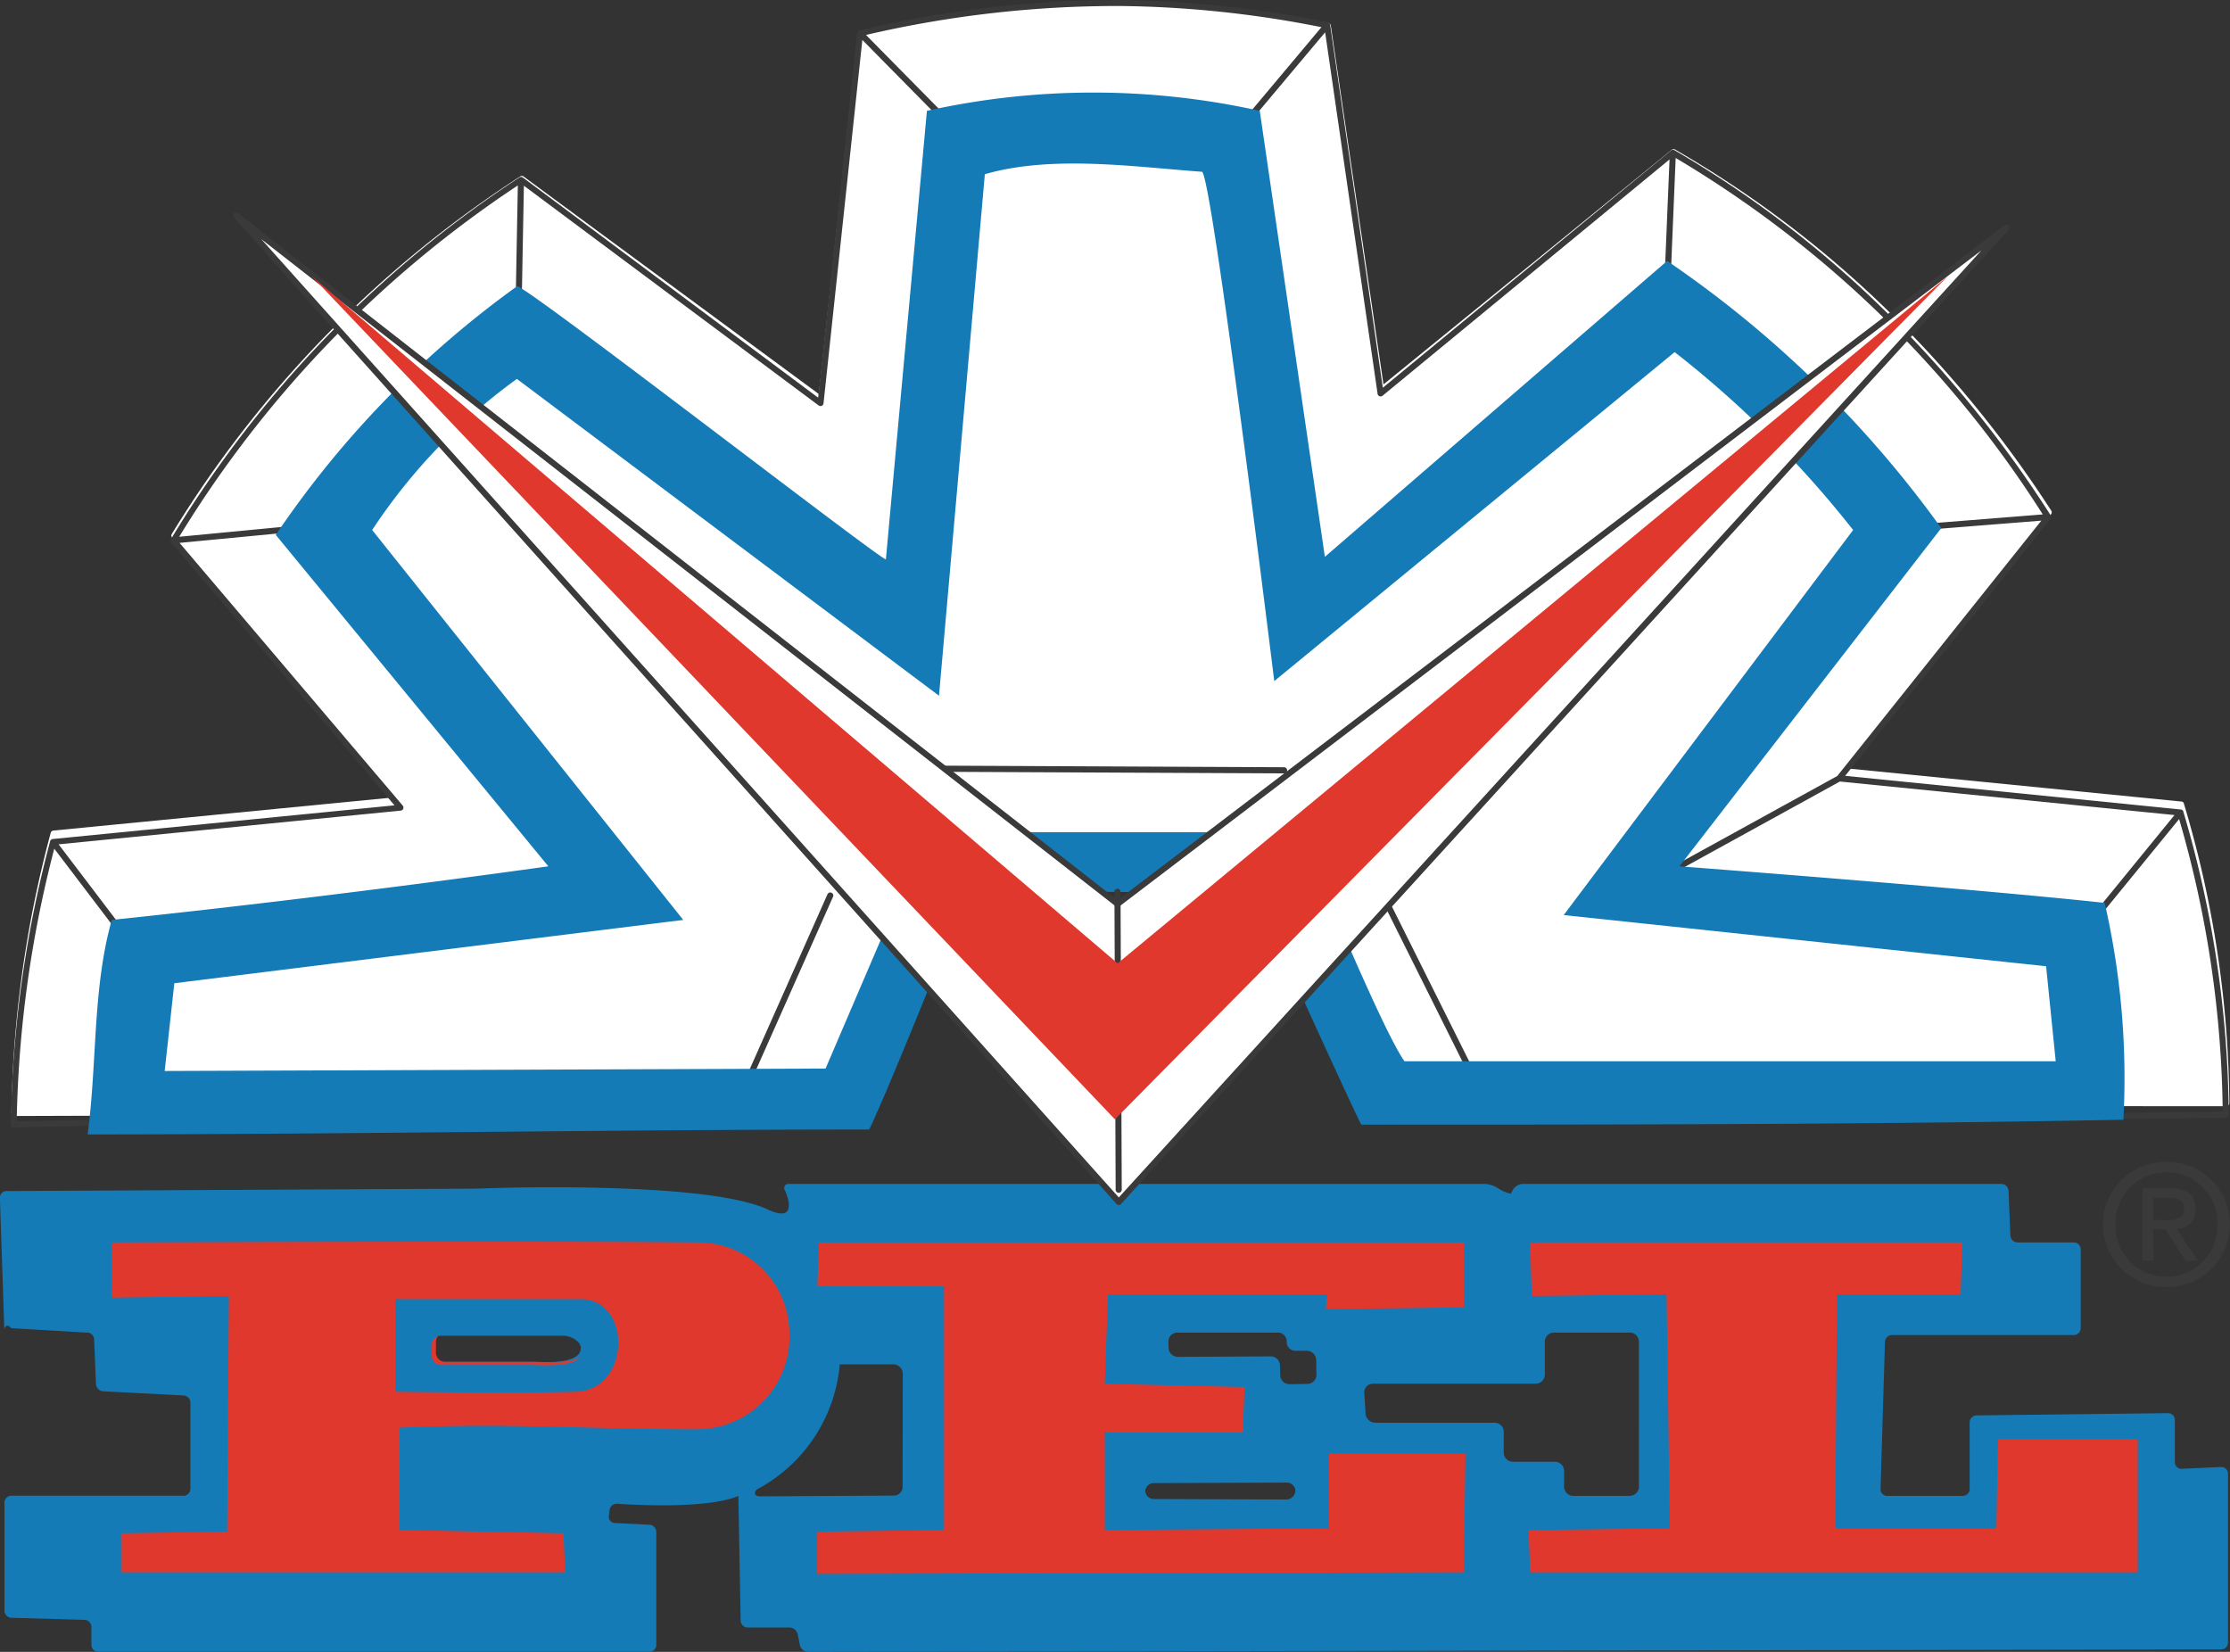
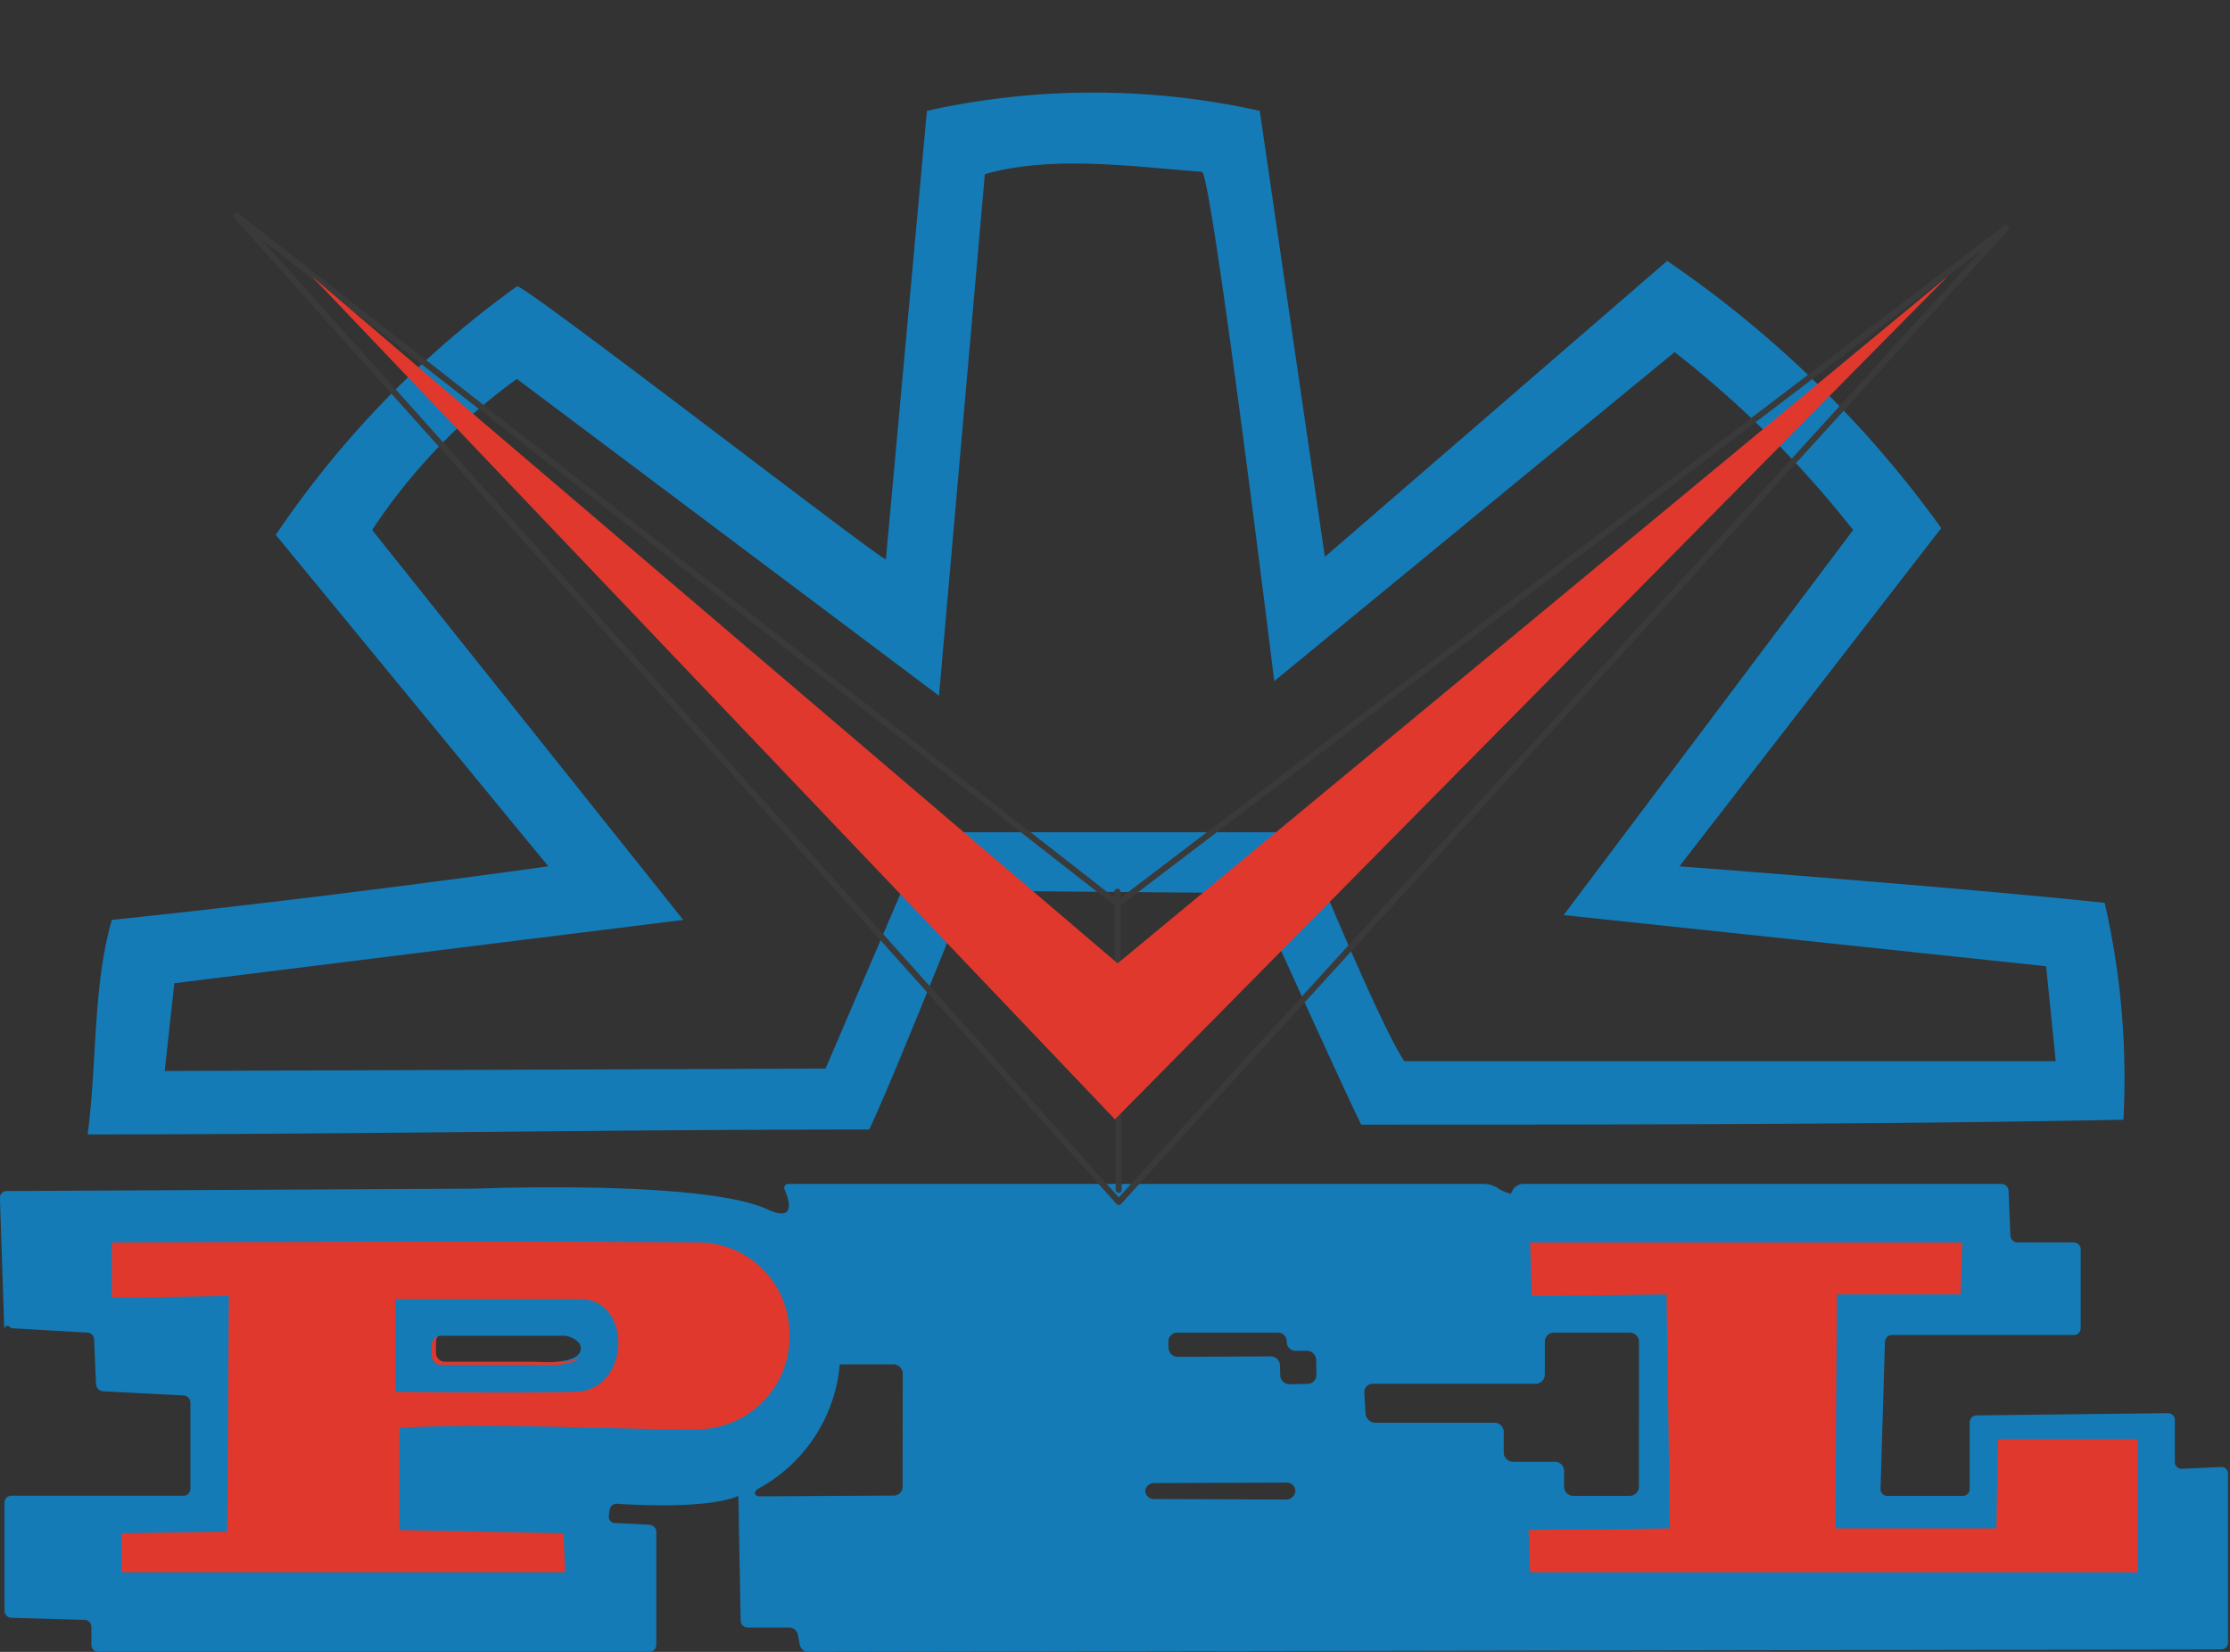
<svg xmlns="http://www.w3.org/2000/svg" width="81" height="60" viewBox="0 0 81 60">
  <rect x="0" y="0" width="81" height="60" fill="#333333" stroke="none" />
  <g id="logo" transform="translate(2346.193 -44.715)">
-     <path id="Tracciato_53" data-name="Tracciato 53" d="M123.049,511.511a.155.155,0,0,0-.005-.017l0-.01a.11.11,0,0,0-.1-.059l-12.18-1.207,7.457-9.228a.11.11,0,0,0,.012-.121l-.01-.016a42.057,42.057,0,0,0-6.043-7.367,38.754,38.754,0,0,0-7.607-5.737l-.016-.01a.11.11,0,0,0-.089,0,.108.108,0,0,0-.038.023l-10.457,8.513L92.06,483.24a.11.11,0,0,0-.079-.09l-.018,0a40.174,40.174,0,0,0-7.541-.8h-.1a40.778,40.778,0,0,0-9.359,1.09.11.11,0,0,0-.085.1l-1.413,13.085-10.723-7.9-.016-.01h0a.107.107,0,0,0-.039-.011h0a.109.109,0,0,0-.071.017,40.7,40.7,0,0,0-12.655,12.986l-.005.01a.11.11,0,0,0,.017.122l8.1,9.432-12.411,1.209a.111.111,0,0,0-.1.085,41.472,41.472,0,0,0-1.426,10.173.11.11,0,0,0,.11.11h0l30.825-.1,3.595-8.577H89.817l3.858,8.314,30.913.007a.11.11,0,0,0,.109-.11A38.752,38.752,0,0,0,123.049,511.511Z" transform="translate(-2389.914 -437.597)" fill="#fff" />
    <path id="Tracciato_40" data-name="Tracciato 40" d="M-2265.267,643.764a.237.237,0,0,0-.248-.225l-1.433.066h-.013a.238.238,0,0,1-.235-.24v-1.537a.246.246,0,0,0-.248-.245l-6.956.082a.254.254,0,0,0-.249.254v2.419a.251.251,0,0,1-.249.251h-2.757a.241.241,0,0,1-.231-.251l.16-5.341a.26.26,0,0,1,.256-.251h6.605a.251.251,0,0,0,.249-.251v-2.862a.251.251,0,0,0-.249-.251h-2.046a.263.263,0,0,1-.259-.251l-.067-1.623a.263.263,0,0,0-.259-.251h-17.391a.441.441,0,0,0-.36.225l-.065.13a1.332,1.332,0,0,1-.494-.215.96.96,0,0,0-.455-.139h-25.283a.144.144,0,0,0-.1.023.148.148,0,0,0-.041.2s.6,1.275-.632.7c-2.28-1.062-10.274-.762-10.274-.762-.137.005-.36.01-.5.011h0l-16.865.086h-.009a.242.242,0,0,0-.231.252l.158,4.721c0,.138.008-.244.257.008l2.748.161a.255.255,0,0,1,.259.244l.067,1.623a.28.28,0,0,0,.259.264l2.923.151a.266.266,0,0,1,.248.264v3.128a.25.25,0,0,1-.249.251h-6.255a.25.25,0,0,0-.249.251v3.924a.259.259,0,0,0,.249.258l2.66.075a.259.259,0,0,1,.248.258V650a.251.251,0,0,0,.249.251h20.021a.251.251,0,0,0,.249-.251v-4.1a.266.266,0,0,0-.249-.263l-1.257-.064-.023,0a.23.23,0,0,1-.195-.259l.026-.21a.265.265,0,0,1,.279-.23s3.171.246,4.4-.285l.083,4.529a.256.256,0,0,0,.253.251h1.52a.318.318,0,0,1,.3.247l.078.393a.316.316,0,0,0,.3.246l51.326-.088a.251.251,0,0,0,.248-.251v-6.137S-2265.267,643.769-2265.267,643.764Zm-61.556-4.043h-3.351a.334.334,0,0,1-.332-.334v-.393a.334.334,0,0,1,.332-.334h4.423a.791.791,0,0,1,.541.259S-2324.456,639.854-2326.823,639.721Zm13.416,4.534c0,.005,0,.01,0,.015a.319.319,0,0,1-.331.307l-4.862.028c-.182-.009-.226-.122-.1-.252a5.7,5.7,0,0,0,3.01-4.543h1.948a.345.345,0,0,1,.34.334Zm13.918.466-4.774-.019a.315.315,0,0,1-.332-.289h0a.315.315,0,0,1,.332-.289l4.8-.019h.015a.307.307,0,0,1,.306.309A.335.335,0,0,1-2299.489,644.721Zm.788-4.2-.652.011a.336.336,0,0,1-.338-.329l-.008-.349a.34.34,0,0,0-.339-.333l-3.371.018a.341.341,0,0,1-.339-.332l-.006-.216s0-.007,0-.01a.324.324,0,0,1,.323-.324h3.669a.32.32,0,0,1,.307.332V639a.319.319,0,0,0,.32.318h.411a.341.341,0,0,1,.338.334l.01.526A.333.333,0,0,1-2298.7,640.522Zm12.038,3.732a.334.334,0,0,1-.331.335h-2.055a.334.334,0,0,1-.332-.335v-.57a.334.334,0,0,0-.331-.335h-1.529a.334.334,0,0,1-.332-.335v-.747a.334.334,0,0,0-.331-.335h-4.336a.36.36,0,0,1-.352-.334l-.046-.749a.31.31,0,0,1,.285-.333h5.94a.334.334,0,0,0,.332-.335v-1.189h0a.334.334,0,0,1,.332-.334h2.757a.334.334,0,0,1,.331.334Z" transform="translate(0 -545.539)" fill="#147bb7" />
-     <path id="Tracciato_41" data-name="Tracciato 41" d="M-2340.787,85.675a.11.11,0,0,1-.077-.032.112.112,0,0,1-.033-.079,42.4,42.4,0,0,1,1.427-10.289.107.107,0,0,1,.006-.019.111.111,0,0,1,.091-.066l12.412-1.223-8.105-9.54a.112.112,0,0,1-.017-.123h0l.005-.01a40.958,40.958,0,0,1,12.656-13.135.107.107,0,0,1,.071-.017h0a.108.108,0,0,1,.039.012h0l.016.01,10.724,7.995,1.413-13.235a.111.111,0,0,1,.085-.105,40.345,40.345,0,0,1,9.36-1.1h.1a39.742,39.742,0,0,1,7.542.807l.018,0a.111.111,0,0,1,.079.091l1.913,13.181,10.458-8.61a.107.107,0,0,1,.038-.024.11.11,0,0,1,.089,0l.016.01a38.8,38.8,0,0,1,7.608,5.8,42.446,42.446,0,0,1,6.044,7.451.126.126,0,0,1,.01.016.111.111,0,0,1-.012.122l-7.458,9.333,12.181,1.221a.11.11,0,0,1,.1.059l0,.01a.134.134,0,0,1,.005.017,39.613,39.613,0,0,1,1.648,11,.111.111,0,0,1-.109.111l-3.867.045h0a.111.111,0,0,1-.111-.11.111.111,0,0,1,.109-.113l3.758-.043a39.284,39.284,0,0,0-1.583-10.628l-2.79,3.418a.11.11,0,0,1-.155.015.112.112,0,0,1-.015-.157l2.792-3.421-12.154-1.218-5.758,3.17a.109.109,0,0,1-.149-.044.112.112,0,0,1,.044-.151l5.768-3.176,7.412-9.275-3.911.311a.112.112,0,0,1-.119-.1.111.111,0,0,1,.1-.12l3.982-.317a39.894,39.894,0,0,0-13.334-12.947l-.174,4.174a.11.11,0,0,1-.115.107.111.111,0,0,1-.105-.116l.171-4.111-10.425,8.583a.11.11,0,0,1-.11.017.111.111,0,0,1-.069-.088l-1.905-13.131-2.636,3.14a.11.11,0,0,1-.156.013.112.112,0,0,1-.013-.157l2.671-3.182a39.171,39.171,0,0,0-7.323-.769,40.289,40.289,0,0,0-9.22,1.051l2.81,2.85a.112.112,0,0,1,0,.157.11.11,0,0,1-.156,0l-2.787-2.826-1.41,13.2a.111.111,0,0,1-.066.09.109.109,0,0,1-.11-.012l-10.708-7.983-.077,4.134a.112.112,0,0,1-.112.109.111.111,0,0,1-.108-.113l.077-4.139a40.745,40.745,0,0,0-12.3,12.761l3.817-.365a.11.11,0,0,1,.12.1.111.111,0,0,1-.1.121l-3.824.366,8.106,9.542a.112.112,0,0,1,.019.114.11.11,0,0,1-.092.069l-12.426,1.224,2.331,3.068a.112.112,0,0,1-.02.156.11.11,0,0,1-.155-.021l-2.314-3.045a42.069,42.069,0,0,0-1.364,9.9l3.063-.057a.113.113,0,0,1,.112.109.111.111,0,0,1-.108.113l-3.175.059Zm26.761-1.815a.108.108,0,0,1-.045-.01.111.111,0,0,1-.055-.147l2.893-6.506a.11.11,0,0,1,.146-.056.112.112,0,0,1,.055.147l-2.894,6.506A.11.11,0,0,1-2314.025,83.86Zm26.042-.354a.11.11,0,0,1-.1-.061l-3.157-6.329a.112.112,0,0,1,.049-.15.11.11,0,0,1,.148.049l3.157,6.329a.112.112,0,0,1-.049.15A.109.109,0,0,1-2287.983,83.506Zm-6.664-10.7h0l-12.8-.059a.111.111,0,0,1-.11-.112.111.111,0,0,1,.11-.111h0l12.8.059a.111.111,0,0,1,.11.112A.111.111,0,0,1-2294.647,72.81Z" transform="translate(-4.903)" fill="#3a3a3a" />
    <path id="Tracciato_42" data-name="Tracciato 42" d="M-2255.535,125.162c-.876-1.239-3.767-8.321-3.767-8.321h-13.579l-3.68,8.586-24.005.089.35-3.187,18.486-2.3-11.3-14.163a21.126,21.126,0,0,1,5.257-5.488l15.332,11.508,1.665-18.943c2.453-.708,5.432-.265,7.885-.089.35,0,2.628,18.5,2.628,18.5l14.543-11.95a38.1,38.1,0,0,1,6.483,6.462l-10.513,13.986,17.522,1.859.35,3.452h-23.655m25.435-5.753c-4.906-.531-15.448-1.328-15.448-1.328l9.51-12.285a39.957,39.957,0,0,0-9.956-9.705l-12.433,10.749-2.365-16.2a27.854,27.854,0,0,0-12.09,0l-1.49,16.288c0,.177-13.194-10.046-13.4-9.914a35.68,35.68,0,0,0-8.761,9.029l9.9,12.038c-5.082.708-10.776,1.416-15.857,1.947-.7,2.479-.526,5.134-.876,7.79,9.462,0,18.924-.177,28.386-.177.7-1.416,3.592-8.675,3.592-8.675l10.426.088s3.154,6.993,3.855,8.409c9.287,0,18.4,0,27.685-.177A28.463,28.463,0,0,0-2230.1,119.409Z" transform="translate(-39.645 -41.9)" fill="#147bb7" />
    <path id="Tracciato_43" data-name="Tracciato 43" d="M-2291.447,661.908h0Z" transform="translate(-50.683 -572.063)" fill="#e1382d" />
    <path id="Tracciato_44" data-name="Tracciato 44" d="M-2270.022,661.587c-5.837-.059-21.4,0-21.421,0v2.006l4.249-.059-.06,8.557-3.835.059v1.416h16.111l-.06-1.416-5.96-.118v-3.718c4.072-.177,6.786.059,10.8.059a3.358,3.358,0,0,0,3.364-3.541A3.314,3.314,0,0,0-2270.022,661.587Zm-5.931,4.337h-3.383a.336.336,0,0,1-.335-.334V665.2a.336.336,0,0,1,.335-.334h4.465a.8.8,0,0,1,.546.259S-2273.563,666.057-2275.953,665.924Z" transform="translate(-50.687 -571.743)" fill="#e1382d" />
-     <path id="Tracciato_45" data-name="Tracciato 45" d="M-1940.774,661.907l-.056,1.594h4.6v8.852l-4.607.059,0,1.534,23.484-.059.063-4.308h-4.957v2.715l-8.144.059v-3.541h5.016l.059-1.652-5.075-.118.115-3.246h7.967l-.055.531,5.016-.059,0-2.36h-23.428" transform="translate(-375.673 -572.063)" fill="#e1382d" />
    <path id="Tracciato_46" data-name="Tracciato 46" d="M-1587.685,661.907l.062,1.947,4.895-.059.122,8.5-5.134.059.059,1.534h22.067l0-4.839h-5.075l-.059,3.246h-5.842c0-2.833.056-8.5.056-8.5h4.489l.055-1.888h-15.7" transform="translate(-702.931 -572.063)" fill="#e1382d" />
    <path id="Tracciato_47" data-name="Tracciato 47" d="M-2143.976,688.148h-6.727v3.364s4.541.059,6.55,0S-2142.087,688.148-2143.976,688.148Zm-1.682,2.39h-3.383a.335.335,0,0,1-.335-.334v-.393a.335.335,0,0,1,.335-.334h4.465a.8.8,0,0,1,.546.259S-2143.268,690.671-2145.657,690.538Z" transform="translate(-181.133 -596.244)" fill="#147bb7" />
-     <path id="Tracciato_48" data-name="Tracciato 48" d="M-1304.787,622.44v-.812h.547c.28,0,.577.06.577.385,0,.4-.3.427-.644.427h-.48m0,.339h.462l.7,1.133h.445l-.748-1.151a.685.685,0,0,0,.682-.724c0-.518-.307-.748-.931-.748h-1v2.624h.4Zm.486,2.092a2.27,2.27,0,0,0,2.3-2.274,2.268,2.268,0,0,0-2.3-2.268,2.267,2.267,0,0,0-2.309,2.268,2.269,2.269,0,0,0,2.309,2.274Zm-1.851-2.274a1.836,1.836,0,0,1,1.851-1.89,1.837,1.837,0,0,1,1.846,1.89,1.834,1.834,0,0,1-1.846,1.9,1.832,1.832,0,0,1-1.851-1.9Z" transform="translate(-963.197 -533.409)" fill="#3a3a3a" />
-     <path id="Tracciato_49" data-name="Tracciato 49" d="M-2166.316,150.672l-32.278,24.564-32.015-25.007,32.059,35.828Z" transform="translate(-107.006 -97.683)" fill="#fff" />
    <path id="Tracciato_50" data-name="Tracciato 50" d="M-2199.939,184.78h0a.109.109,0,0,1-.081-.037l-32.06-35.828a.113.113,0,0,1,0-.15.109.109,0,0,1,.148-.013l31.95,24.955,32.212-24.513a.109.109,0,0,1,.148.014.112.112,0,0,1,0,.15l-32.236,35.385A.109.109,0,0,1-2199.939,184.78Zm-31.149-35.087,31.15,34.811,31.334-34.4-31.312,23.828a.109.109,0,0,1-.133,0Z" transform="translate(-105.617 -96.295)" fill="#3a3a3a" />
    <path id="Tracciato_51" data-name="Tracciato 51" d="M-1795.424,496.718a.111.111,0,0,1-.111-.111l-.044-10.821a.111.111,0,0,1,.111-.112h0a.111.111,0,0,1,.111.111l.044,10.821a.111.111,0,0,1-.111.112Z" transform="translate(-510.135 -408.679)" fill="#3a3a3a" />
    <path id="Tracciato_52" data-name="Tracciato 52" d="M-2164.37,207.989l30.154-24.958-30.251,30.622-29.174-30.624,29.272,24.959" transform="translate(-141.229 -128.281)" fill="#e1382d" />
  </g>
</svg>